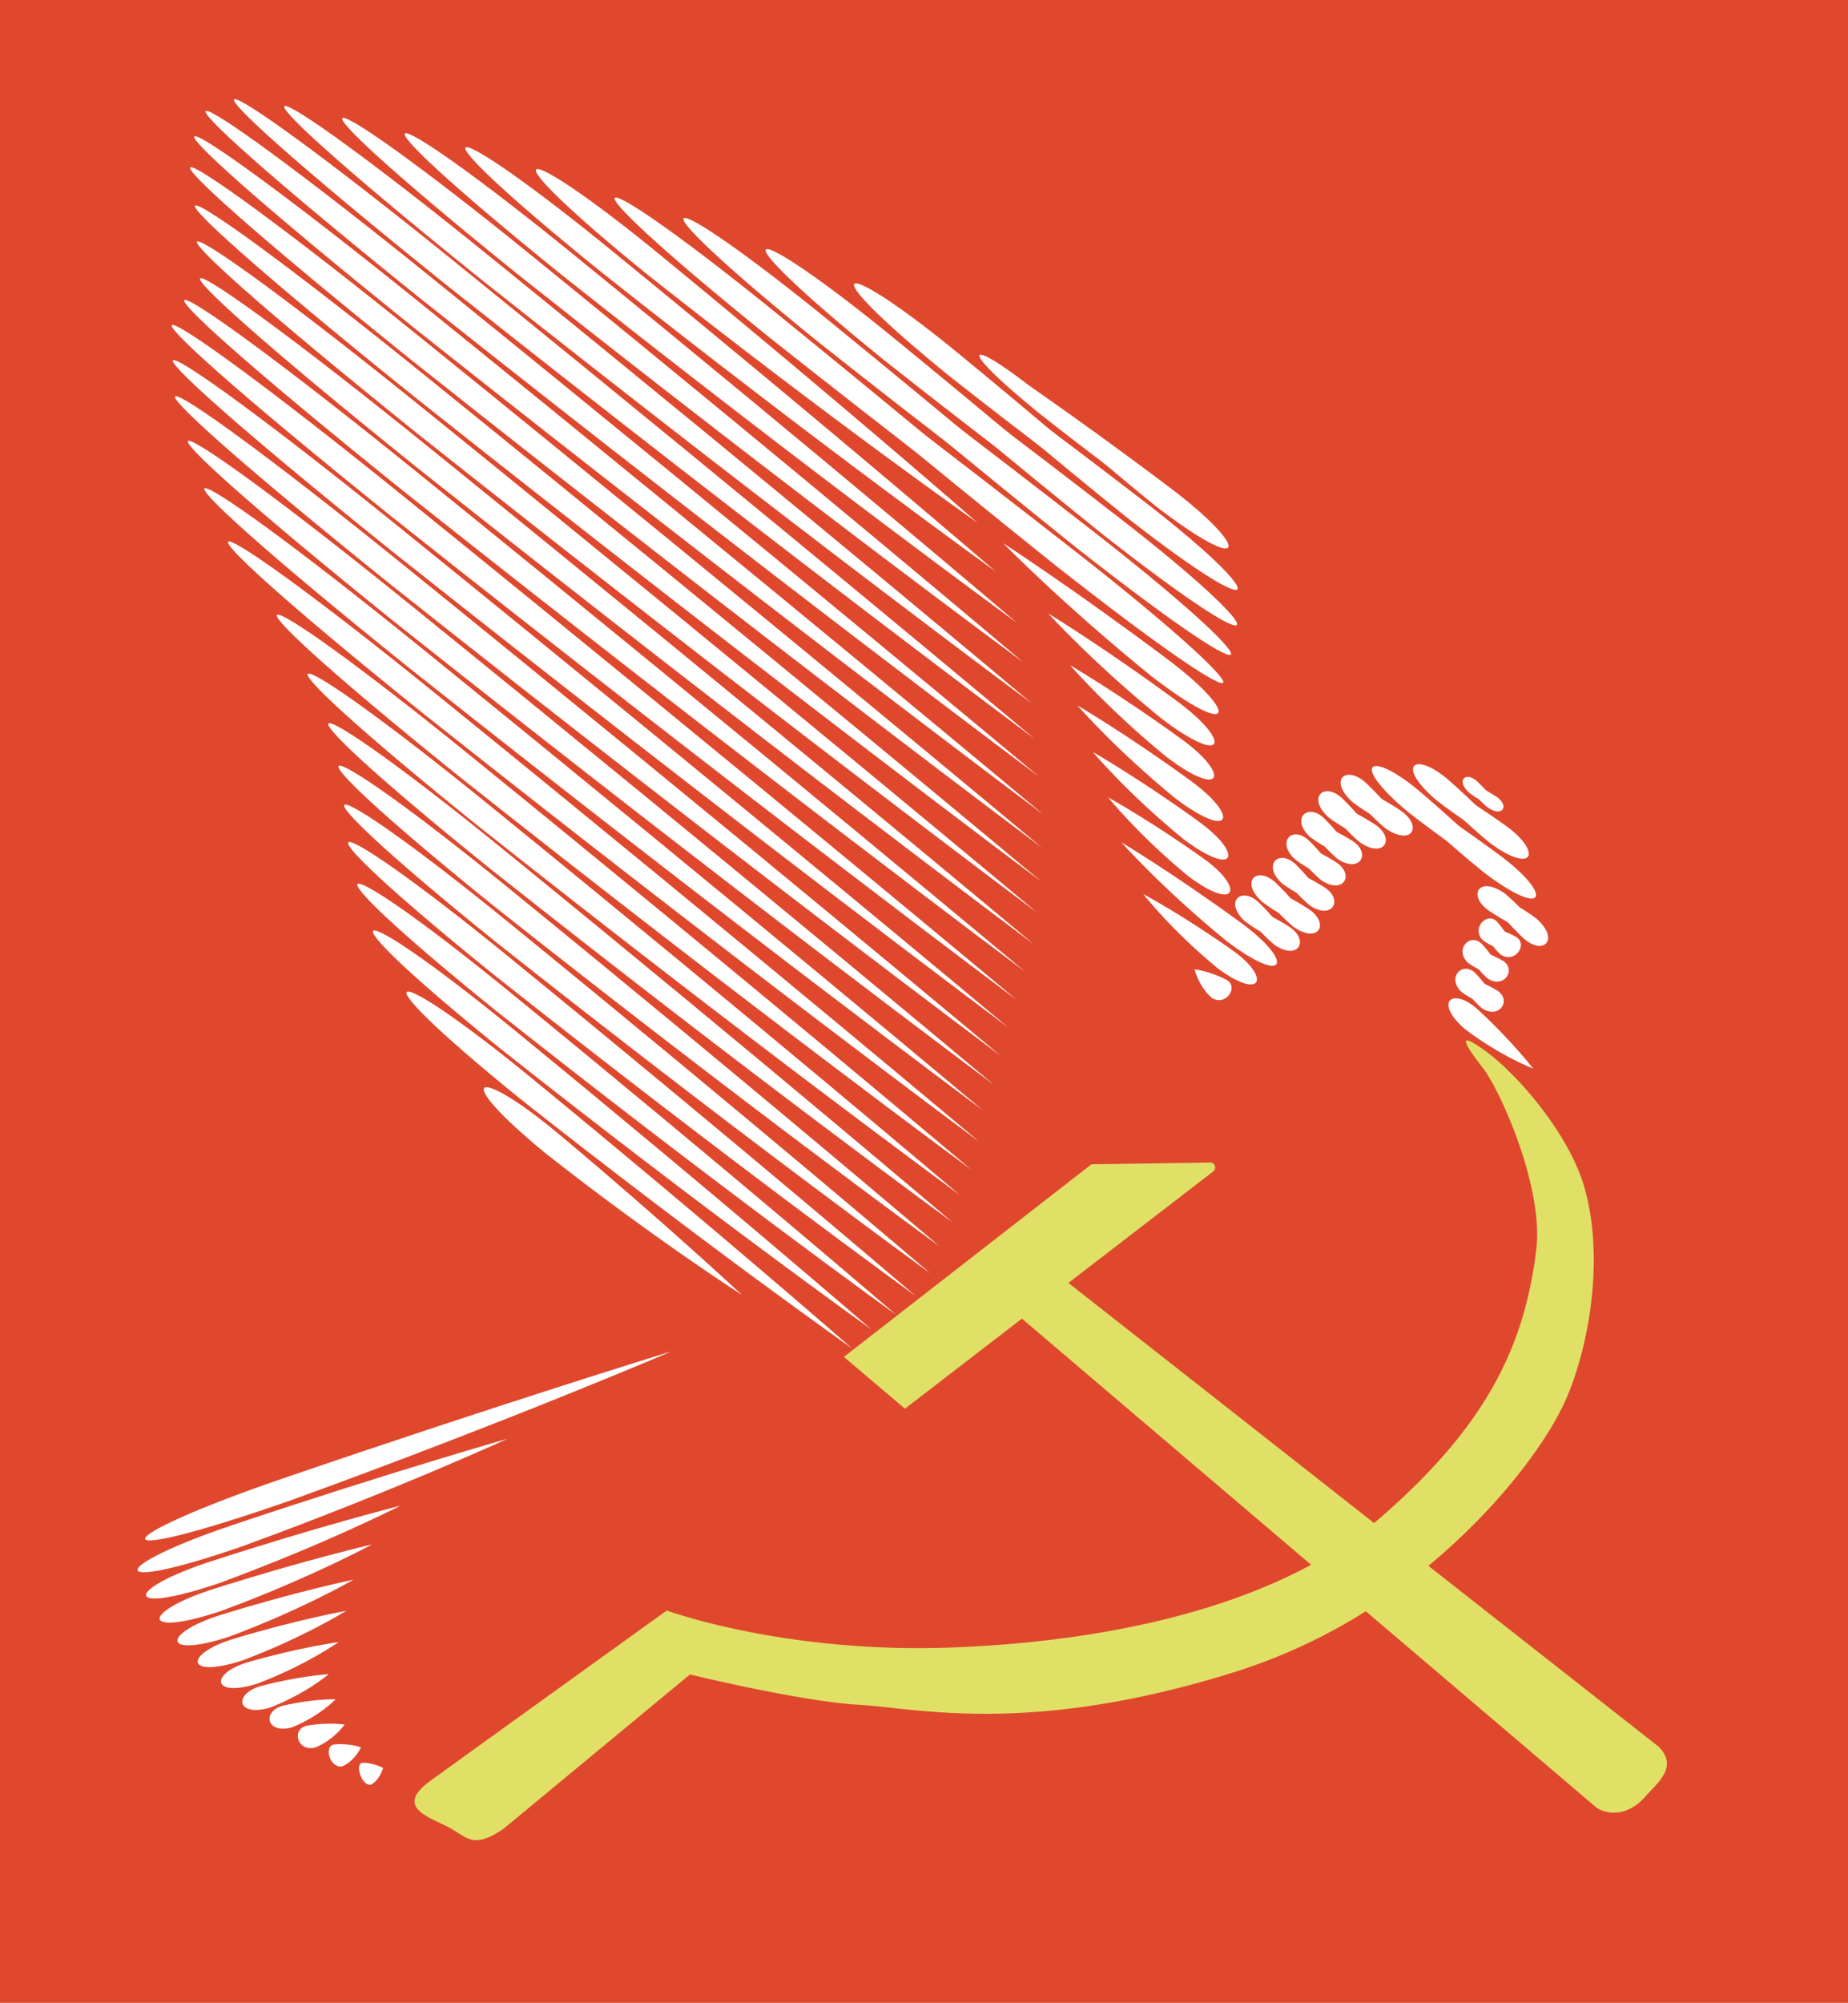
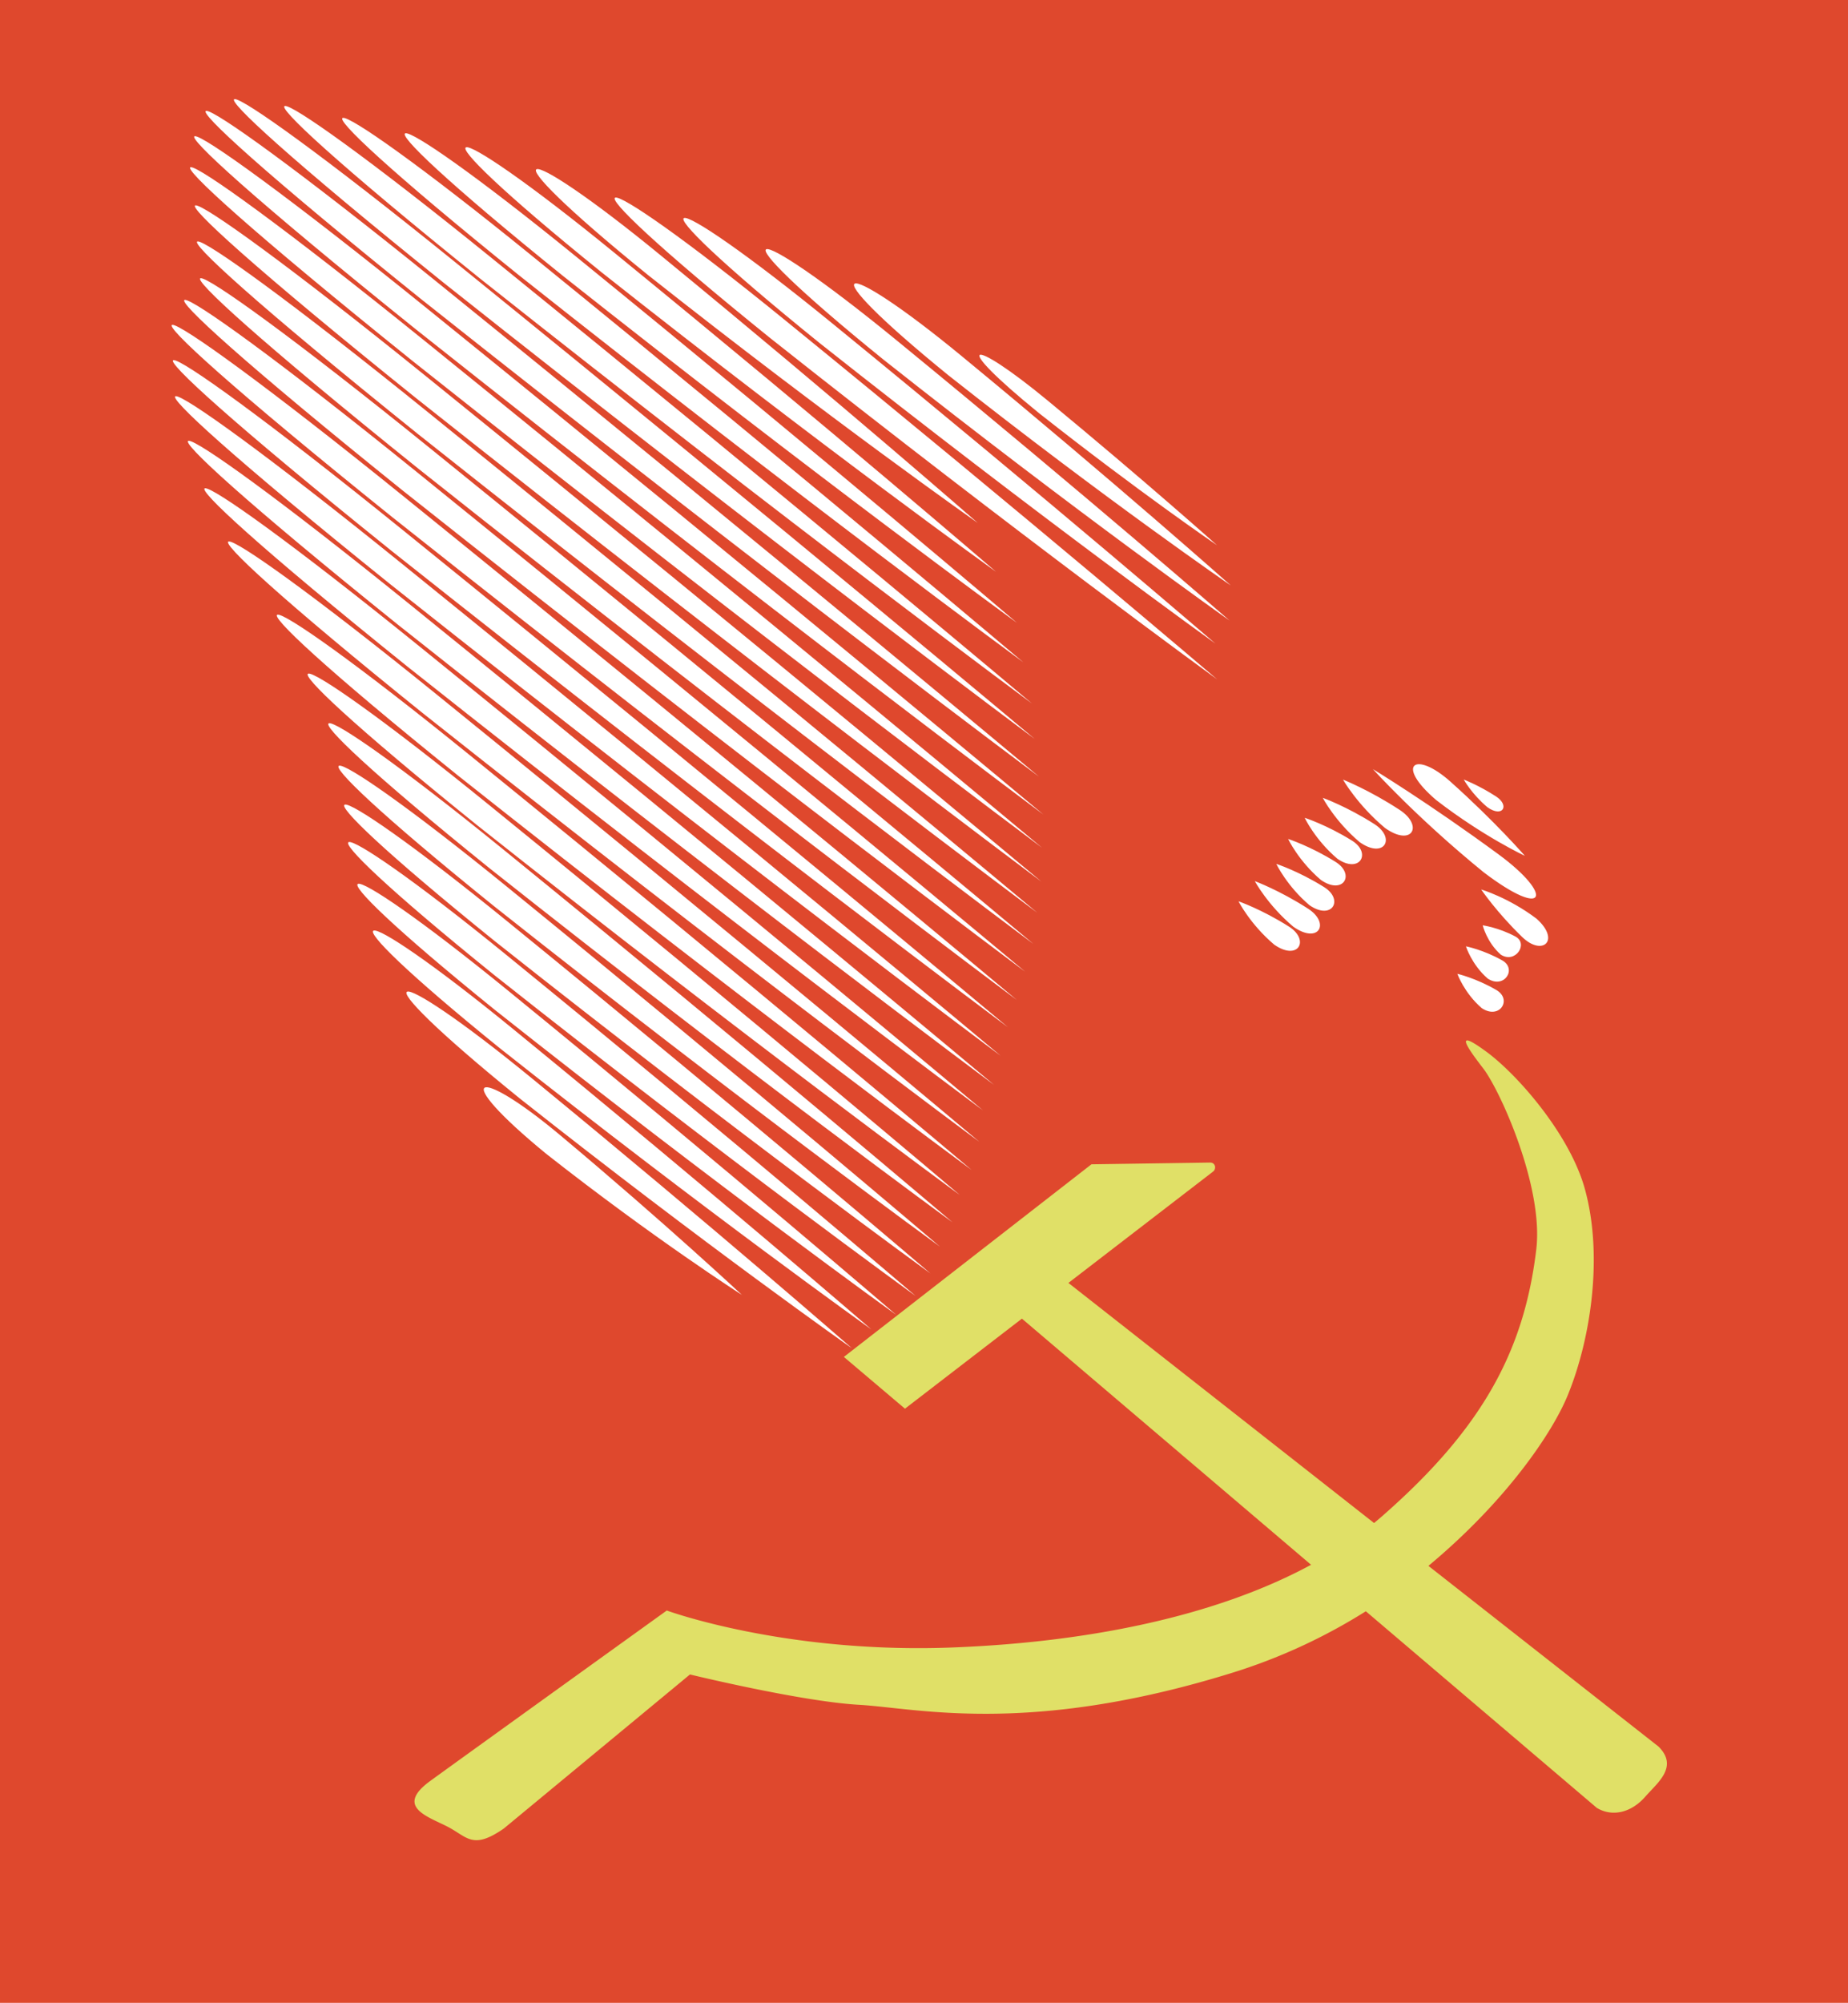
<svg xmlns="http://www.w3.org/2000/svg" viewBox="0 0 363.91 394.16">
  <path fill="#df482d" d="M0 0h363.91v394.16H0z" />
  <path d="M288.77 204.79c-.533.311 1.175 2.712 3.281 5.438 3.37 4.361 11.945 23.36 10.473 35.662-2.398 20.04-10.663 35.251-30.285 52.431-.541.475-1.096.947-1.656 1.407l-60.188-47.25 28.438-21.875c.735-.504.57-1.808-.531-1.813l-23.375.344-48.75 37.906 12.03 10.188 23.032-17.72 56.938 48.439c-19.258 10.419-44.797 15.299-70.75 16.28-32.93 1.247-56.125-7.28-56.125-7.28s-39.6 28.476-46.562 33.53c-6.963 5.056-.64 6.962 3.312 8.97 3.953 2.007 4.949 4.704 11.156.406l36.66-30.32s21.854 5.32 33.281 5.969c11.427.647 33.287 6.131 73.25-6.22a111.486 111.486 0 0026.562-12.187l45.48 38.69c2.938 1.784 6.706 1.068 9.594-2.25 2.325-2.672 6.546-5.814 2.594-9.781l-.031-.032-45.312-35.562c15.14-12.59 24.325-25.97 27.455-33.625 4.572-11.18 6.978-27.53 3.334-40.618-2.981-10.706-13.282-22.515-19.508-27.038-2.335-1.696-3.462-2.28-3.781-2.094z" fill="#e0e067" />
  <g fill="#fff">
-     <path d="M238.63 196.39c2.764 1.75 5.406-2.229 2.873-3.57-3.192-1.69-6.265-2.06-6.265-2.06s.743 3.295 3.392 5.63zM239.78 190.55c8.71 6.485 10.598 1.906 2.915-3.537-9.681-6.858-17.57-11.064-17.57-11.064s5.558 7.13 14.656 14.6zM241.53 185.19c11.907 9.032 13.39 4.13 2.937-3.519-13.17-9.638-23.649-15.906-23.649-15.906s8.147 9.193 20.712 19.425zM234.09 172.5c9.358 7.002 11.164 2.358 2.92-3.533-10.39-7.423-18.805-12.047-18.805-12.047s6.084 7.549 15.885 15.58zM233 165.1c10.375 7.812 12.052 3.065 2.926-3.527-11.499-8.307-20.737-13.588-20.737-13.588S222.096 156.19 233 165.1zM231.45 157.11c11.144 8.425 12.724 3.6 2.932-3.523-12.338-8.975-22.2-14.751-22.2-14.751s7.53 8.7 19.268 18.274zM229.77 149.01c11.022 8.327 12.617 3.515 2.93-3.524-12.204-8.868-21.966-14.566-21.966-14.566s7.43 8.622 19.036 18.09zM228.68 141.38c12.722 9.682 14.102 4.697 2.943-3.514-14.061-10.347-25.2-17.141-25.2-17.141s8.808 9.718 22.257 20.655zM226.87 133.18c16.463 12.661 17.369 7.299 2.97-3.493-18.145-13.6-32.314-22.806-32.314-22.806s11.838 12.13 29.344 26.3zM207.57 111.05c45.283 35.614 42.535 27.342 3.172-3.332-49.598-38.65-87.11-66.448-87.11-66.448s35.176 30.72 83.938 69.78zM212 107.82c41.161 32.331 38.936 24.475 3.143-3.355-45.1-35.067-79.274-60.206-79.274-60.206S167.71 72.32 212 107.82zM217.45 105.4c35.089 27.495 33.634 20.253 3.1-3.389C182.077 72.222 152.821 51 152.821 51s26.922 24.145 64.628 54.401zM222.08 101.98c28.663 22.378 28.022 15.784 3.055-3.425-31.46-24.203-55.51-41.28-55.51-41.28s21.717 20 52.455 44.705zM227.43 99.48c18.467 14.257 19.119 8.692 2.983-3.482-20.33-15.34-36.123-25.84-36.123-25.84s13.46 13.424 33.14 29.322zM293.34 165.84c8.672 6.456 10.565 1.88 2.914-3.537-9.64-6.826-17.499-11.008-17.499-11.008s5.528 7.106 14.585 14.545z" />
    <path d="M282.84 157.47c-8.233-7.008-4.197-9.877 2.795-3.632 8.81 7.869 14.645 14.592 14.645 14.592s-8.163-3.797-17.44-10.96zM107.57 227.08c-19.357-15.867-13.911-17.613 2.717-3.694 20.952 17.538 35.796 31.438 35.796 31.438s-17.172-10.972-38.513-27.744zM102.31 216.14c-33.573-27.189-26.325-27.5 2.617-3.774 36.468 29.895 62.827 52.966 62.827 52.966s-28.685-20.142-65.444-49.192zM98.53 206.37c-37.587-30.386-29.83-30.291 2.588-3.797 40.849 33.384 70.459 59.043 70.459 59.043s-31.935-22.73-73.046-55.247zM97.62 198.88c-40.648-32.823-32.503-32.42 2.567-3.814 44.189 36.045 76.278 63.68 76.278 63.68S142.051 234.04 97.62 198.88zM97.32 191.88c-42.824-34.557-34.403-33.934 2.552-3.826 46.564 37.937 80.417 66.975 80.417 66.975S144.112 228.92 97.32 191.88zM97.55 185.31c-44.253-35.694-35.651-34.927 2.542-3.834 48.123 39.178 83.133 69.138 83.133 69.138s-37.334-27.03-85.674-65.304zM97.24 178.3c-45.409-36.615-36.661-35.731 2.533-3.84 49.385 40.183 85.331 70.889 85.331 70.889s-38.27-27.776-87.865-67.048zM96.45 170.91c-47.129-37.985-38.163-36.928 2.521-3.85 51.263 41.678 88.602 73.493 88.602 73.493S147.91 211.668 96.45 170.91zM93.87 162.33c-49.247-39.672-40.012-38.401 2.506-3.862 53.575 43.52 92.63 76.701 92.63 76.701s-41.38-30.25-95.137-72.839zM90.08 152.54c-52.483-42.249-42.838-40.651 2.484-3.88 57.106 46.332 98.782 81.6 98.782 81.6s-44-32.337-101.27-77.72zM83.48 140.53c-56.762-45.657-46.574-43.627 2.454-3.904 61.776 50.05 106.92 88.08 106.92 88.08s-47.464-35.098-109.37-84.176zM80.28 131.22c-58.832-47.306-48.382-45.067 2.439-3.916 64.036 51.851 110.85 91.216 110.85 91.216s-49.141-36.433-113.29-87.3zM78.5 123.05c-60.918-48.967-50.203-46.517 2.424-3.927 66.312 53.664 114.82 94.374 114.82 94.374s-50.83-37.78-117.24-90.447zM77.01 115.1c-62.405-50.152-51.503-47.552 2.414-3.936 67.936 54.957 117.65 96.627 117.65 96.627s-52.035-38.738-120.06-92.69zM77.09 108.4c-63.112-50.714-52.119-48.043 2.409-3.94 68.707 55.571 118.99 97.697 118.99 97.697s-52.607-39.194-121.4-93.757zM77.38 101.88c-63.867-51.315-52.778-48.568 2.403-3.944 69.53 56.227 120.43 98.84 120.43 98.84s-53.218-39.68-122.83-94.896zM79.63 96.8c-63.561-51.072-52.511-48.355 2.406-3.942 69.197 55.962 119.85 98.377 119.85 98.377S148.915 151.752 79.636 96.8zM82.34 92.2c-62.978-50.608-52.002-47.95 2.41-3.939 68.56 55.455 118.74 97.494 118.74 97.494S150.99 146.648 82.34 92.2zM82.11 85.26c-63.502-51.025-52.46-48.315 2.406-3.942 69.133 55.911 119.73 98.288 119.73 98.288S151.323 140.16 82.106 85.26zM82.03 78.43c-63.979-51.405-52.876-48.646 2.403-3.945 69.653 56.325 120.64 99.01 120.64 99.01s-53.31-39.754-123.04-95.066zM81.38 71.15c-64.396-51.737-53.241-48.936 2.4-3.947 70.109 56.688 121.43 99.642 121.43 99.642S151.563 126.823 81.38 71.15zM82.04 64.93c-64.183-51.567-53.054-48.788 2.401-3.946 69.875 56.502 121.03 99.318 121.03 99.318s-53.474-39.884-123.43-95.373zM83.44 59.28c-62.988-50.615-52.011-47.957 2.41-3.939 68.57 55.463 118.76 97.508 118.76 97.508s-52.506-39.114-121.16-93.57zM87.28 55.58C26.77 6.938 37.433 9.347 89.707 51.655c65.867 53.309 114.04 93.756 114.04 93.756s-50.5-37.515-116.47-89.831zM94.36 54.68c-56.496-45.446-46.342-43.442 2.455-3.903 61.486 49.821 106.41 87.68 106.41 87.68s-47.25-34.928-108.87-83.777zM102.22 54.19c-51.443-41.421-41.93-39.928 2.491-3.874 55.971 45.429 96.805 80.027 96.805 80.027S158.359 98.675 102.22 54.19zM110.86 54.3c-46.225-37.266-37.373-36.299 2.528-3.845 50.276 40.893 86.883 72.125 86.883 72.125S161.34 94.278 110.86 54.3zM118.46 53.59c-40.035-32.336-31.968-31.994 2.571-3.81 43.52 35.512 75.114 62.75 75.114 62.75s-33.918-24.31-77.685-58.94zM127.61 54.13c-33.301-26.973-26.088-27.311 2.619-3.773 36.17 29.66 62.31 52.554 62.31 52.554s-28.465-19.966-64.928-48.78zM151.68 66.54c-45.486-36.677-36.728-35.785 2.533-3.84 49.47 40.25 85.478 71.005 85.478 71.005S201.358 105.88 151.68 66.54zM161.46 67.56c-40.133-32.414-32.053-32.062 2.57-3.81 43.628 35.596 75.3 62.9 75.3 62.9s-33.997-24.374-77.87-59.09zM174.02 70.81c-34.969-28.301-27.544-28.471 2.607-3.782 37.99 31.11 65.48 55.08 65.48 55.08s-29.815-21.042-68.087-51.298zM186.79 73.88c-28.365-23.041-21.777-23.878 2.654-3.745 30.783 25.368 52.923 45.08 52.923 45.08S217.9 98.431 186.79 73.88zM204.57 81.28c-17.884-14.538-13.657-15.156 1.743-2.45 19.404 16.013 33.343 28.475 33.343 28.475S224.193 96.76 204.57 81.28zM250.93 185.91c4.691 3.286 7.09-.888 2.886-3.56-5.295-3.365-9.93-4.979-9.93-4.979s2.304 4.539 7.044 8.539zM254.69 182.38c4.98 3.516 7.341-.687 2.888-3.558-5.61-3.617-10.48-5.417-10.48-5.417s2.538 4.725 7.592 8.975zM257.86 178.14c4.422 3.071 6.854-1.075 2.884-3.56-5.001-3.133-9.417-4.573-9.417-4.573s2.085 4.365 6.533 8.133zM260.12 173.18c4.385 3.042 6.822-1.1 2.884-3.561-4.962-3.1-9.348-4.516-9.348-4.516s2.056 4.341 6.464 8.077zM263.36 169c4.373 3.032 6.811-1.11 2.884-3.561-4.949-3.09-9.325-4.498-9.325-4.498s2.046 4.333 6.44 8.059zM267.76 165.74c4.818 3.386 7.2-.8 2.887-3.559-5.434-3.475-10.17-5.17-10.17-5.17s2.406 4.62 7.283 8.729zM272.73 162.94c5.336 3.8 7.652-.44 2.89-3.556-5.999-3.926-11.156-5.956-11.156-5.956s2.826 4.955 8.266 9.512zM292.15 171.65c12.475 9.485 13.886 4.525 2.941-3.516-13.79-10.132-24.73-16.766-24.73-16.766s8.608 9.56 21.79 20.282zM292.9 158.86c3.036 2.15 4.427-.352 1.715-2.111-3.418-2.216-6.372-3.337-6.372-3.337s1.57 2.856 4.657 5.448zM291.79 198.4c3.51 2.345 6.058-1.71 2.878-3.566-4.006-2.339-7.684-3.19-7.684-3.19s1.347 3.776 4.806 6.756zM292.96 192.58c3.236 2.127 5.818-1.9 2.876-3.568-3.707-2.1-7.163-2.775-7.163-2.775s1.126 3.6 4.287 6.343zM295.55 187.88c2.862 1.829 5.492-2.16 2.873-3.57-3.299-1.776-6.451-2.209-6.451-2.209s.822 3.359 3.578 5.779zM302.58 180.8c4.78 4.257 1.181 7.475-2.82 3.613-5.04-4.867-8.078-9.363-8.078-9.363s5.367 1.57 10.898 5.75z" />
-     <path d="M245.18 181.33c-4.252-3.837-.72-7.108 2.823-3.61 4.466 4.409 7.076 8.565 7.076 8.565s-4.94-1.23-9.899-4.955zM248.56 177.49c-4.541-4.067-.973-7.31 2.821-3.611 4.781 4.66 7.625 9.001 7.625 9.001s-5.173-1.416-10.446-5.39zM252.42 173.81c-3.983-3.623-.486-6.92 2.825-3.608 4.172 4.174 6.563 8.156 6.563 8.156s-4.72-1.056-9.388-4.548zM255.08 169.17c-3.946-3.594-.454-6.895 2.825-3.608 4.132 4.142 6.494 8.1 6.494 8.1s-4.691-1.032-9.319-4.492zM257.99 164.72c-3.934-3.584-.443-6.887 2.825-3.608 4.119 4.132 6.471 8.083 6.471 8.083s-4.681-1.025-9.296-4.475zM261.63 160.86c-4.378-3.938-.831-7.196 2.822-3.61 4.604 4.518 7.316 8.755 7.316 8.755s-5.041-1.311-10.138-5.145zM266.36 157.87c-4.897-4.35-1.284-7.557 2.819-3.613 5.17 4.969 8.302 9.54 8.302 9.54s-5.462-1.645-11.121-5.927zM277.34 159.85c-12.036-10.036-7.518-12.521 2.769-3.653 12.96 11.174 21.875 20.35 21.875 20.35s-11.243-6.25-24.643-16.697zM289.34 156.03c-2.775-2.478-.648-4.394 1.674-2.143 2.925 2.835 4.678 5.463 4.678 5.463s-3.136-.892-6.352-3.32zM288.41 202.47c-6.148-5.347-2.376-8.426 2.81-3.62 6.534 6.056 10.679 11.434 10.679 11.434s-6.474-2.453-13.49-7.814zM287.81 195.23c-3.07-2.896.31-6.286 2.832-3.603 3.176 3.381 4.829 6.775 4.829 6.775s-3.983-.468-7.661-3.172zM289.07 189.47c-2.797-2.678.55-6.096 2.833-3.601 2.877 3.143 4.308 6.36 4.308 6.36s-3.76-.292-7.141-2.759zM292.03 185.07c-2.423-2.38.877-5.836 2.836-3.6 2.47 2.819 3.597 5.794 3.597 5.794s-3.457-.05-6.433-2.194zM296.35 175.85c-5.219-3.706-7.55.521-2.89 3.556 5.871 3.825 10.933 5.779 10.933 5.779s-2.731-4.88-8.043-9.335zM72.99 351.23c-1.818.278-3.21-4.279-1.559-4.31 2.08-.037 4.005.999 4.005.999s-.663 2.484-2.446 3.311zM67.42 347.61c-2.46.508-3.77-4.078-1.563-4.308 2.78-.289 5.224.561 5.224.561s-1.182 2.67-3.66 3.747zM62.07 343.91c-3.589.912-4.755-3.725-1.571-4.305 4.011-.73 7.37-.209 7.37-.209s-2.096 2.999-5.799 4.514zM57.5 339.93c-5.063 1.441-6.043-3.263-1.582-4.3 5.622-1.309 10.175-1.216 10.175-1.216s-3.29 3.427-8.593 5.516zM53.21 336.04c-6.617 1.998-7.4-2.776-1.593-4.297 7.317-1.916 13.128-2.274 13.128-2.274s-4.548 3.878-11.536 6.57zM50.66 331.34c-8.987 2.848-9.47-2.034-1.61-4.291 9.905-2.844 17.636-3.89 17.636-3.89s-6.468 4.566-16.026 8.181zM47.71 326.78c-11.328 3.688-11.513-1.301-1.626-4.285 12.46-3.76 22.086-5.486 22.086-5.486s-8.364 5.246-20.46 9.771zM45.19 322.07c-13.427 4.44-13.346-.644-1.64-4.28 14.748-4.581 26.076-6.917 26.076-6.917s-10.063 5.855-24.436 11.197zM43.62 317.01c-16.181 5.428-15.751.219-1.66-4.273 17.755-5.66 31.314-8.795 31.314-8.795S60.98 310.597 43.62 317.01zM43.18 311.55c-19.377 6.574-18.542 1.22-1.682-4.265 21.243-6.91 37.39-10.974 37.39-10.974s-14.882 7.584-35.707 15.24zM47.66 304.33c-28.12 9.71-26.177 3.958-1.744-4.243 30.786-10.333 54.016-16.937 54.016-16.937s-21.963 10.123-52.272 21.18zM57.5 295.18c-39.985 13.965-36.538 7.673-1.828-4.213 43.736-14.976 76.575-25.027 76.575-25.027s-31.572 13.57-74.747 29.24z" />
  </g>
</svg>